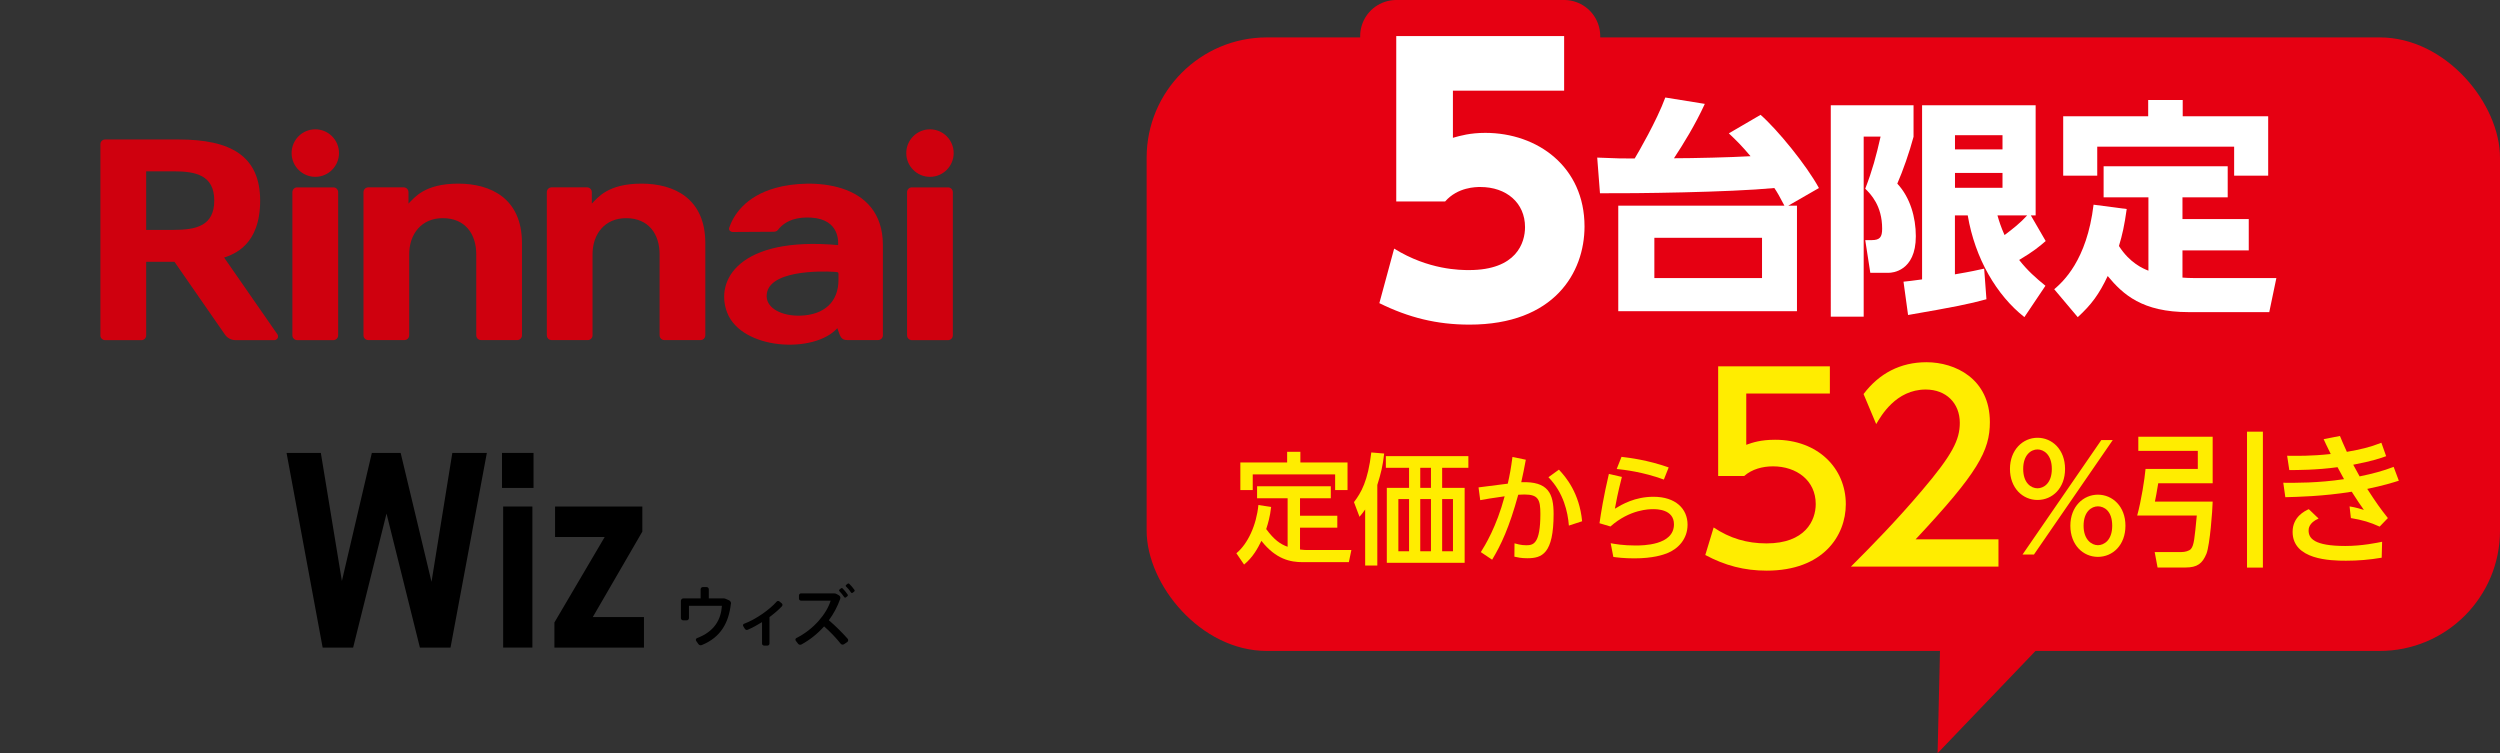
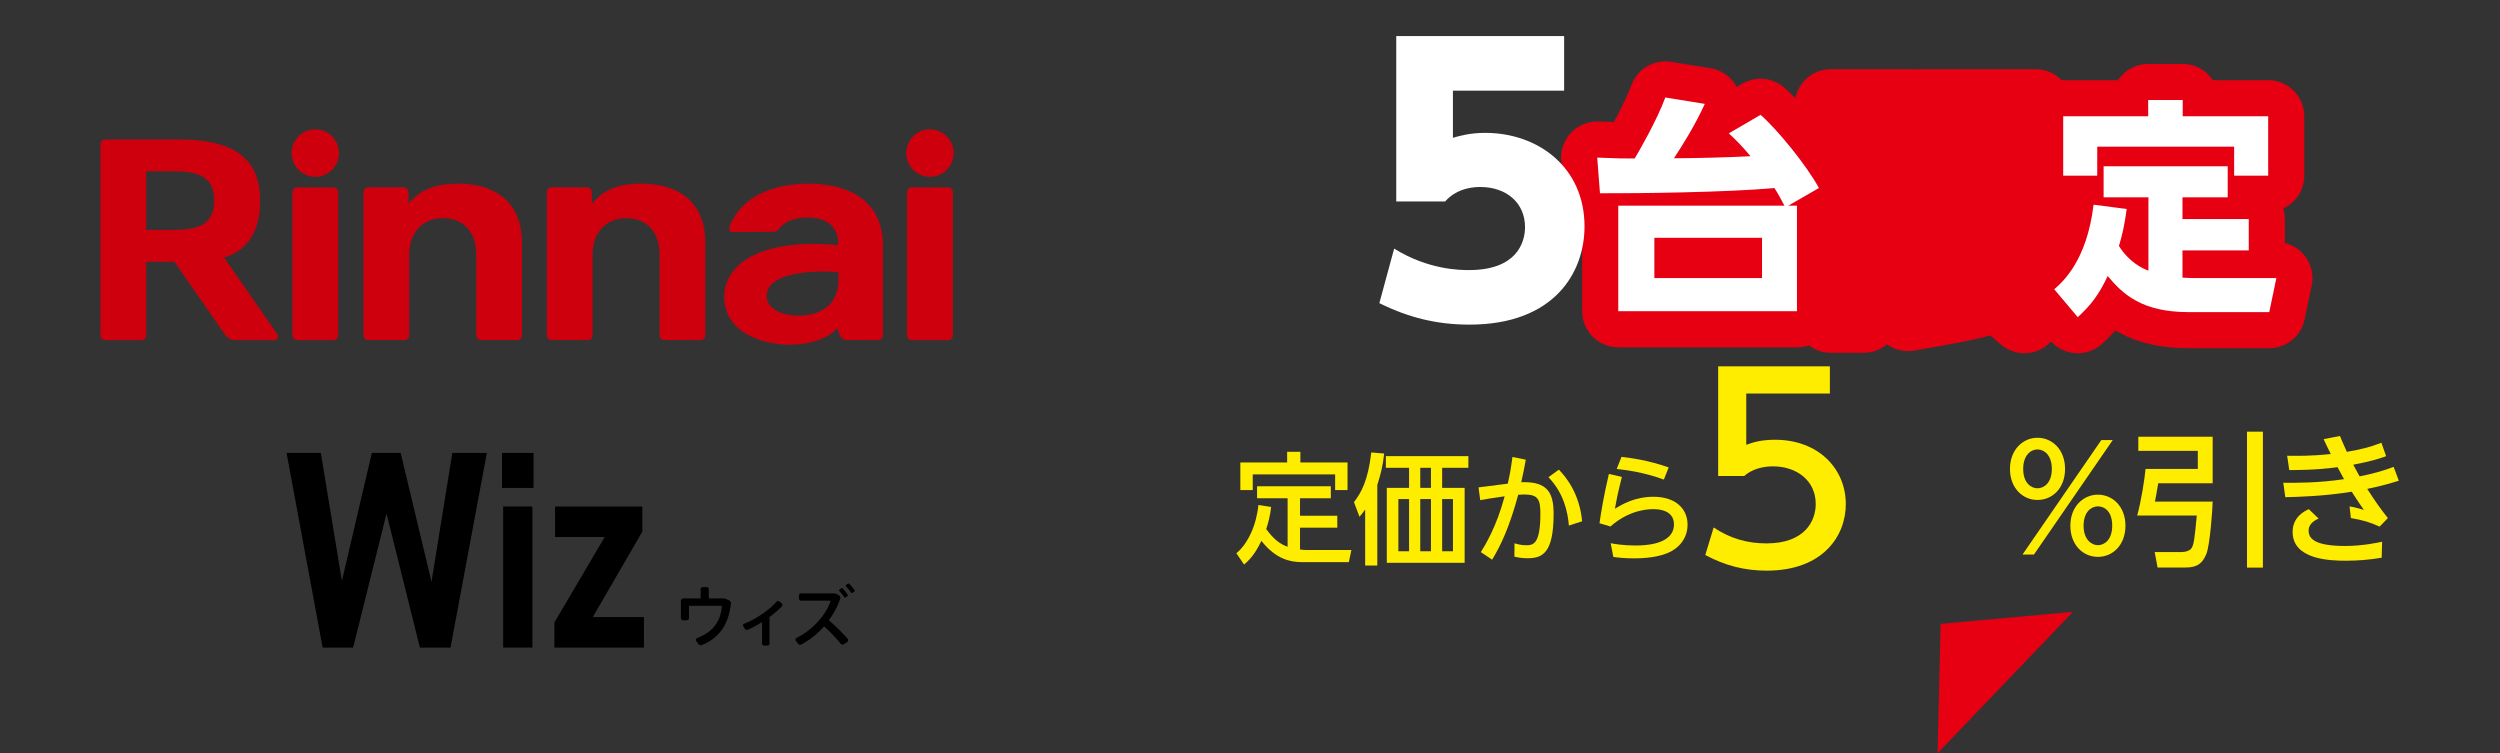
<svg xmlns="http://www.w3.org/2000/svg" id="_レイヤー_1" data-name="レイヤー_1" width="415.63" height="125.22" version="1.1" viewBox="0 0 415.63 125.22">
  <rect x="0" y="0" width="415.63" height="125.22" fill="#333333" stroke="none" />
  <defs>
    <style>
      .st0, .st1 {
        fill: none;
      }

      .st2 {
        fill: #cf000e;
      }

      .st3 {
        fill: #fff;
      }

      .st4 {
        fill: #ffed00;
      }

      .st5 {
        fill: #e60012;
      }

      .st1 {
        stroke: #e60012;
        stroke-linejoin: round;
        stroke-width: 12px;
      }
    </style>
  </defs>
-   <rect class="st5" x="190.63" y="6.22" width="225" height="102" rx="20" ry="20" />
  <g>
-     <path class="st1" d="M260.04,15.07h-18.49v7.84c1.23-.35,2.87-.82,5.38-.82,8.72,0,16.5,5.67,16.5,15.56,0,7.66-5.03,16.32-19.13,16.32-5.44,0-10.12-1.17-14.98-3.57l2.46-9.07c5.73,3.57,11.06,3.57,12.46,3.57,7.9,0,9.3-4.56,9.3-7.14,0-4.04-3.1-6.67-7.43-6.67-.7,0-3.74,0-5.85,2.4h-8.13V6h27.91v9.07Z" />
    <path class="st1" d="M292.71,19.1c2.77,2.43,7.6,8.32,9.69,12.16l-5.09,2.93h1.44v17.55h-29.71v-17.55h27.62c-.72-1.41-1.25-2.32-1.67-2.93-7.6.72-23.14.91-28.99.87l-.46-5.93c3.38.15,4.26.15,6.23.15.53-.87,3.69-6.31,5.09-10.14l6.57,1.06c-1.6,3.5-3.61,6.73-5.13,9.04,3.15,0,9.5-.15,12.73-.34-1.44-1.71-2.28-2.55-3.61-3.8l5.28-3.08ZM292.94,39.54h-17.9v6.69h17.9v-6.69Z" />
    <path class="st1" d="M304.38,17.5h13.75v5.24c-.68,2.55-1.75,5.62-2.7,7.79,2.13,2.28,3.08,5.59,3.08,8.74,0,5.89-4.03,6.08-4.45,6.08h-3.12l-.84-5.43h1.06c1.37,0,1.75-.49,1.75-1.9,0-3.84-1.9-5.74-2.81-6.65,1.18-3.04,1.82-5.43,2.55-8.66h-2.81v29.94h-5.47V17.5ZM316.47,46.83c.8-.08,1.41-.15,3.08-.38v-28.95h18.88v18.31h-.8l2.47,4.26c-.95.84-2.05,1.75-4.41,3.15,1.41,1.79,2.74,2.96,4.37,4.29l-3.5,5.21c-4.6-3.61-8.21-9.73-9.42-16.91h-2.13v9.8c2.89-.49,3.8-.72,4.86-.95l.38,5.09c-2.89.8-5.36,1.29-13.03,2.62l-.76-5.55ZM325.02,22.48v2.36h7.9v-2.36h-7.9ZM325.02,28.75v2.47h7.9v-2.47h-7.9ZM332.08,35.81c.3,1.03.57,1.9,1.18,3.27,1.41-1.06,2.62-2.01,3.76-3.27h-4.94Z" />
    <path class="st1" d="M357.18,32.81h-7.45v-5.17h20.63v5.17h-7.52v3.61h11.02v5.21h-11.02v4.52c.65.04,1.03.08,2.05.08h13.56l-1.18,5.66h-13.41c-7.71,0-10.9-2.93-13.45-6-1.44,3.04-2.7,4.75-4.98,6.84l-3.91-4.64c1.41-1.22,5.43-4.75,6.54-14.06l5.51.72c-.38,2.74-.72,4.25-1.29,6.15,1.82,2.85,4.03,3.76,4.9,4.1v-12.2ZM362.88,16.63v2.7h14.21v9.88h-5.66v-4.83h-22.76v4.83h-5.66v-9.88h14.13v-2.7h5.74Z" />
  </g>
  <g>
    <path class="st3" d="M260.04,15.07h-18.49v7.84c1.23-.35,2.87-.82,5.38-.82,8.72,0,16.5,5.67,16.5,15.56,0,7.66-5.03,16.32-19.13,16.32-5.44,0-10.12-1.17-14.98-3.57l2.46-9.07c5.73,3.57,11.06,3.57,12.46,3.57,7.9,0,9.3-4.56,9.3-7.14,0-4.04-3.1-6.67-7.43-6.67-.7,0-3.74,0-5.85,2.4h-8.13V6h27.91v9.07Z" />
    <path class="st3" d="M292.71,19.1c2.77,2.43,7.6,8.32,9.69,12.16l-5.09,2.93h1.44v17.55h-29.71v-17.55h27.62c-.72-1.41-1.25-2.32-1.67-2.93-7.6.72-23.14.91-28.99.87l-.46-5.93c3.38.15,4.26.15,6.23.15.53-.87,3.69-6.31,5.09-10.14l6.57,1.06c-1.6,3.5-3.61,6.73-5.13,9.04,3.15,0,9.5-.15,12.73-.34-1.44-1.71-2.28-2.55-3.61-3.8l5.28-3.08ZM292.94,39.54h-17.9v6.69h17.9v-6.69Z" />
-     <path class="st3" d="M304.38,17.5h13.75v5.24c-.68,2.55-1.75,5.62-2.7,7.79,2.13,2.28,3.08,5.59,3.08,8.74,0,5.89-4.03,6.08-4.45,6.08h-3.12l-.84-5.43h1.06c1.37,0,1.75-.49,1.75-1.9,0-3.84-1.9-5.74-2.81-6.65,1.18-3.04,1.82-5.43,2.55-8.66h-2.81v29.94h-5.47V17.5ZM316.47,46.83c.8-.08,1.41-.15,3.08-.38v-28.95h18.88v18.31h-.8l2.47,4.26c-.95.84-2.05,1.75-4.41,3.15,1.41,1.79,2.74,2.96,4.37,4.29l-3.5,5.21c-4.6-3.61-8.21-9.73-9.42-16.91h-2.13v9.8c2.89-.49,3.8-.72,4.86-.95l.38,5.09c-2.89.8-5.36,1.29-13.03,2.62l-.76-5.55ZM325.02,22.48v2.36h7.9v-2.36h-7.9ZM325.02,28.75v2.47h7.9v-2.47h-7.9ZM332.08,35.81c.3,1.03.57,1.9,1.18,3.27,1.41-1.06,2.62-2.01,3.76-3.27h-4.94Z" />
    <path class="st3" d="M357.18,32.81h-7.45v-5.17h20.63v5.17h-7.52v3.61h11.02v5.21h-11.02v4.52c.65.04,1.03.08,2.05.08h13.56l-1.18,5.66h-13.41c-7.71,0-10.9-2.93-13.45-6-1.44,3.04-2.7,4.75-4.98,6.84l-3.91-4.64c1.41-1.22,5.43-4.75,6.54-14.06l5.51.72c-.38,2.74-.72,4.25-1.29,6.15,1.82,2.85,4.03,3.76,4.9,4.1v-12.2ZM362.88,16.63v2.7h14.21v9.88h-5.66v-4.83h-22.76v4.83h-5.66v-9.88h14.13v-2.7h5.74Z" />
  </g>
  <polyline class="st5" points="344.63 101.72 322.13 125.22 322.63 103.72" />
  <g>
    <g>
      <path class="st2" d="M52.42,21.5c-2.18,0-3.94,1.77-3.94,3.95s1.77,3.95,3.94,3.95,3.94-1.77,3.94-3.95-1.77-3.95-3.94-3.95" />
      <path class="st2" d="M55.42,31.15h-6.01c-.44,0-.8.36-.8.8v23.8c0,.44.36.8.8.8h6.01c.44,0,.8-.36.8-.8v-23.8c0-.44-.36-.8-.8-.8" />
      <path class="st2" d="M76.18,30.53c-5.65,0-7.29,2.36-8.27,3.32v-1.9c0-.44-.35-.8-.79-.8h-5.9c-.44,0-.79.36-.79.8v23.79c0,.44.35.8.79.8h6.02c.44,0,.79-.36.79-.8v-13.45c0-3.45,2.09-6.02,5.58-6.02,3.74,0,5.57,2.64,5.57,6.02v13.45c0,.44.35.8.79.8h6.02c.44,0,.79-.36.79-.8v-15.32c0-7.42-5.17-9.89-10.6-9.89" />
      <path class="st2" d="M106.66,30.53c-5.65,0-7.29,2.36-8.27,3.32v-1.9c0-.44-.35-.8-.79-.8h-5.9c-.44,0-.79.36-.79.8v23.79c0,.44.35.8.79.8h6.02c.44,0,.79-.36.79-.8v-13.45c0-3.45,2.09-6.02,5.58-6.02,3.74,0,5.57,2.64,5.57,6.02v13.45c0,.44.35.8.79.8h6.02c.44,0,.79-.36.79-.8v-15.32c0-7.42-5.17-9.89-10.6-9.89" />
      <path class="st2" d="M154.61,29.4c2.18,0,3.94-1.77,3.94-3.95s-1.77-3.95-3.94-3.95-3.94,1.77-3.94,3.95,1.77,3.95,3.94,3.95" />
      <path class="st2" d="M157.61,31.15h-6.01c-.44,0-.8.36-.8.8v23.8c0,.44.36.8.8.8h6.01c.44,0,.8-.36.8-.8v-23.8c0-.44-.36-.8-.8-.8" />
      <path class="st2" d="M28.85,38.23h-4.55v-9.75h4.55c3.7,0,6.77.64,6.77,4.87s-3.07,4.87-6.77,4.87M37.26,42.82c1.59-.55,5.99-2.03,5.99-9.46s-4.9-10.17-13.54-10.17h-12.23c-.44,0-.79.35-.79.77v31.82c0,.43.36.77.79.77h6.03c.44,0,.79-.35.79-.77v-12.25h4.71l8.37,12.07c.39.59,1.06.95,1.79.95h6.42c.5,0,.8-.54.54-.95l-8.87-12.78Z" />
      <path class="st2" d="M139.4,46.52c0,3.67-2.36,5.85-6.38,5.96-2.98.08-5.49-1.18-5.56-3.15-.16-4.46,9.11-4.27,11.18-4.14.72.05.76.05.76.42v.92ZM128.99,31.23c-5.15,1.42-7.08,4.62-7.77,6.66-.13.37.27.69.63.68l6.78-.04c.25,0,.52-.08.67-.27,1.42-1.83,3.56-2.19,5.54-2.08,4.89.28,4.5,4.24,4.5,4.57-16.42-1.49-20.53,5.83-18.45,11.22,2.39,6.19,14.41,6.91,18.32,2.59.48,1.36.59,1.98,1.66,1.98h5.1c.45,0,.81-.36.81-.8v-15c0-10.84-12.16-11.06-17.79-9.51" />
    </g>
    <rect class="st0" y="6.51" width="175.09" height="66.72" />
  </g>
  <g>
    <path class="st4" d="M214.07,82.84h-5.08v-2h12.26v2h-5.12v2.9h6.2v1.98h-6.2v3.64c.58.08.98.08,1.34.08h7.2l-.42,2.02h-7.66c-2.08,0-4.46-.48-6.88-3.54-.6,1.22-1.38,2.7-2.88,3.94l-1.28-1.88c1.9-1.56,3.34-4.68,3.66-8.02l2.12.32c-.2,1.68-.48,2.62-.82,3.68,1.3,1.76,2.32,2.5,3.56,2.94v-8.06ZM216.19,75.11v1.78h7.84v4.58h-2.06v-2.6h-13.7v2.6h-2.06v-4.58h7.78v-1.78h2.2Z" />
    <path class="st4" d="M228.98,94.02h-2.02v-9.32c-.36.52-.52.72-.94,1.22l-.92-2.44c1.2-1.58,2.32-3.5,2.88-8.26l2.14.18c-.22,2.02-.54,3.32-1.14,5.22v13.4ZM244.12,77.77h-4.36v3.34h3.74v12.46h-12.94v-12.46h3.7v-3.34h-3.86v-1.94h13.72v1.94ZM234.26,82.97h-1.78v8.68h1.78v-8.68ZM237.9,77.77h-1.78v3.34h1.78v-3.34ZM237.9,82.97h-1.78v8.68h1.78v-8.68ZM241.56,82.97h-1.8v8.68h1.8v-8.68Z" />
    <path class="st4" d="M253.67,76.43c-.28,1.56-.44,2.28-.76,3.74,4.5-.18,5.38,1.9,5.38,5.28,0,6.64-1.94,7.36-4.38,7.36-1,0-1.7-.16-2.14-.26l.02-2.22c.38.1,1.06.32,1.94.32,1.18,0,2.36-.2,2.36-5.22,0-2.36-.34-3.22-2.66-3.22-.4,0-.78.02-1.02.04-1.5,5.48-2.86,8.34-4.34,10.8l-1.88-1.26c.7-1.12,2.6-4.18,3.96-9.28-2.14.3-3.2.48-4.06.64l-.28-2.12,4.86-.62c.34-1.5.52-2.5.78-4.44l2.22.46ZM260.83,87.38c-.18-2.24-.86-5.44-3.4-8.04l1.74-1.26c1.16,1.22,3.42,3.9,3.86,8.58l-2.2.72Z" />
    <path class="st4" d="M269.64,79.29c-.72,2.86-.96,4.16-1.16,5.28,1.2-.72,3.32-1.98,6.42-1.98,3.68,0,5.66,2,5.66,4.64,0,2.36-1.54,4.02-3.42,4.76-.64.24-2.3.84-5.44.84-1.68,0-2.94-.16-3.48-.24l-.44-2.28c.74.14,2.08.38,4.12.38,1.16,0,6.4,0,6.4-3.52,0-2.52-2.88-2.52-3.46-2.52s-3.86,0-7.1,2.88l-1.82-.54c.26-1.78.66-4.36,1.56-8.2l2.16.5ZM276.62,79.73c-3.56-1.3-6.56-1.62-7.84-1.76l.8-2.02c1.32.16,4.34.52,7.84,1.76l-.8,2.02Z" />
    <path class="st4" d="M304.22,65.42h-13.9v8.53c1.05-.38,2.39-.84,4.79-.84,7.14,0,11.76,4.75,11.76,10.71,0,5.25-3.78,11.05-13.15,11.05-3.7,0-6.93-.84-10.21-2.6l1.39-4.58c2.69,1.81,5.54,2.65,8.78,2.65,6.43,0,8.19-3.78,8.19-6.55,0-3.91-3.19-6.26-7.1-6.26-1.72,0-3.49.46-4.79,1.6h-4.33v-18.23h18.57v4.54Z" />
-     <path class="st4" d="M332.25,89.66v4.54h-24.53c3.65-3.65,7.52-7.6,11.8-12.64,5.08-5.97,6.3-8.44,6.3-11.26,0-3.28-2.27-5.54-5.67-5.54-4.96,0-7.44,4.41-8.23,5.75l-2.1-5c2.6-3.44,6.13-5.29,10.46-5.29,4.75,0,10.54,2.73,10.54,9.96,0,4.75-1.97,8.4-12.35,19.49h13.78Z" />
    <path class="st4" d="M338.74,72.78c2.45,0,4.58,1.97,4.58,5.18s-2.11,5.16-4.58,5.16-4.58-1.99-4.58-5.16,2.14-5.18,4.58-5.18ZM349.35,73.16h1.9l-13.1,19.03h-1.9l13.1-19.03ZM338.74,81.18c.98,0,2.38-.79,2.38-3.22s-1.39-3.24-2.38-3.24c-1.06,0-2.38.89-2.38,3.24s1.32,3.22,2.38,3.22ZM348.78,82.24c2.42,0,4.58,1.94,4.58,5.16s-2.11,5.18-4.58,5.18-4.58-1.99-4.58-5.18,2.16-5.16,4.58-5.16ZM348.78,90.64c.98,0,2.38-.79,2.38-3.24s-1.34-3.22-2.38-3.22-2.38.86-2.38,3.22,1.37,3.24,2.38,3.24Z" />
    <path class="st4" d="M355.5,72.61h12.36v7.73h-9.05c-.19,1.22-.46,2.64-.55,3.05h9.6c-.02,1.37-.46,7.22-1.03,8.66-.67,1.63-1.51,2.3-3.5,2.3h-4.63l-.48-2.57h4.46c.55,0,1.27-.17,1.58-.53.5-.6.6-1.82.96-5.54h-9.91c.67-2.4,1.25-6.14,1.39-7.75h8.69v-3h-9.89v-2.35ZM373.57,71.77h2.64v22.59h-2.64v-22.59Z" />
    <path class="st4" d="M398.84,79.91c-1.15.36-2.62.82-5.28,1.37,1.46,2.26,2.14,3.22,3.43,4.85l-1.37,1.42c-1.58-.72-2.86-1.1-4.78-1.42l-.22-1.94c.96.14,2.04.48,2.38.58-.55-.77-1.13-1.61-2.02-3.02-4.78.77-9.1.86-11.04.91l-.34-2.4c1.97.02,5.81.05,10.1-.6-.36-.67-.94-1.73-1.08-1.99-3.43.48-6.82.48-8.02.48l-.36-2.38c1.56.02,3.98.07,7.25-.29-.77-1.58-.86-1.75-1.18-2.47l2.71-.53c.38.96.48,1.13,1.15,2.64,2.38-.43,3.7-.72,5.74-1.51l.79,2.23c-.79.29-2.28.82-5.47,1.42.36.65.94,1.75,1.06,1.94,2.11-.43,3.91-.91,5.66-1.58l.86,2.3ZM395.96,92.72c-2.02.34-3.89.5-5.93.5-2.57,0-8.88-.14-8.88-4.8,0-2.5,2.04-3.48,2.69-3.77l1.63,1.56c-1.66.72-1.66,1.75-1.66,1.99,0,1.27.86,2.57,6.1,2.57,2.78,0,5.28-.53,6.12-.7l-.07,2.64Z" />
  </g>
  <g>
    <g>
      <path d="M121.51,100.39c-.36,3.13-1.67,5.56-4.83,6.85-.21.09-.45.02-.58-.17l-.36-.52c-.11-.16-.04-.39.13-.46,2.92-1.1,3.99-3.08,4.15-5.37h-5.48v2.04c0,.2-.17.37-.37.37h-.6c-.2,0-.37-.17-.37-.37v-2.85c0-.24.19-.43.43-.43h2.85v-1.51c0-.2.17-.37.37-.37h.62c.2,0,.37.17.37.37v1.51h2.44c.11,0,.24.02.34.07l.56.24c.24.1.38.35.35.59Z" />
      <path d="M130.03,100.76c-.54.59-1.28,1.22-2.1,1.83v4.4c0,.19-.15.34-.34.34h-.56c-.19,0-.34-.15-.34-.34v-3.56c-.8.5-1.61.94-2.38,1.27-.17.08-.37.01-.47-.15l-.28-.46c-.09-.15-.01-.34.15-.39,1.88-.69,4.26-2.35,5.41-3.68.11-.13.32-.15.46-.03l.4.33c.13.11.15.33.03.45Z" />
      <path d="M140.93,106.2c.13.16.11.4-.06.53l-.54.37c-.18.12-.44.09-.57-.09-.76-.96-1.77-2.02-2.75-2.87-1.1,1.24-2.39,2.25-3.76,3-.19.1-.43.06-.56-.11l-.38-.49c-.12-.16-.08-.38.1-.47,2.87-1.43,5.03-4.04,5.69-6.21h-4.93c-.18,0-.34-.15-.34-.33v-.54c0-.18.16-.34.34-.34h5.52c.15,0,.28.04.4.11l.38.21c.21.12.3.37.22.59-.46,1.3-1.11,2.5-1.89,3.56,1.09.93,2.2,2.03,3.11,3.06ZM139.55,98.28c-.07-.07-.07-.19.01-.26l.25-.2c.09-.07.2-.07.28.01.32.33.57.63.83,1.01.07.09.04.21-.04.28l-.25.2c-.08.07-.21.04-.27-.04-.26-.38-.5-.68-.81-1ZM142.01,98.35l-.26.2c-.08.07-.2.05-.26-.04-.25-.38-.5-.68-.83-1-.08-.07-.07-.19.01-.26l.25-.2c.09-.07.2-.06.28.02.32.31.58.62.85,1,.07.09.04.21-.04.28Z" />
    </g>
    <g>
      <path d="M58.69,107.66h-5.05l-6-32.36h5.7l3.5,21.29,4.98-21.29h4.79l5.13,21.43,3.46-21.43h5.74l-6.04,32.36h-5.09l-5.55-22.28-5.55,22.28Z" />
      <path d="M83.46,75.3h5.24v5.82h-5.24v-5.82ZM83.65,84.21h4.86v23.45h-4.86v-23.45Z" />
      <path d="M100.52,89.28h-8.24v-5.07h14.51v4.17l-8.24,14.21h8.51v5.07h-14.89v-4.17l8.36-14.21Z" />
    </g>
  </g>
</svg>